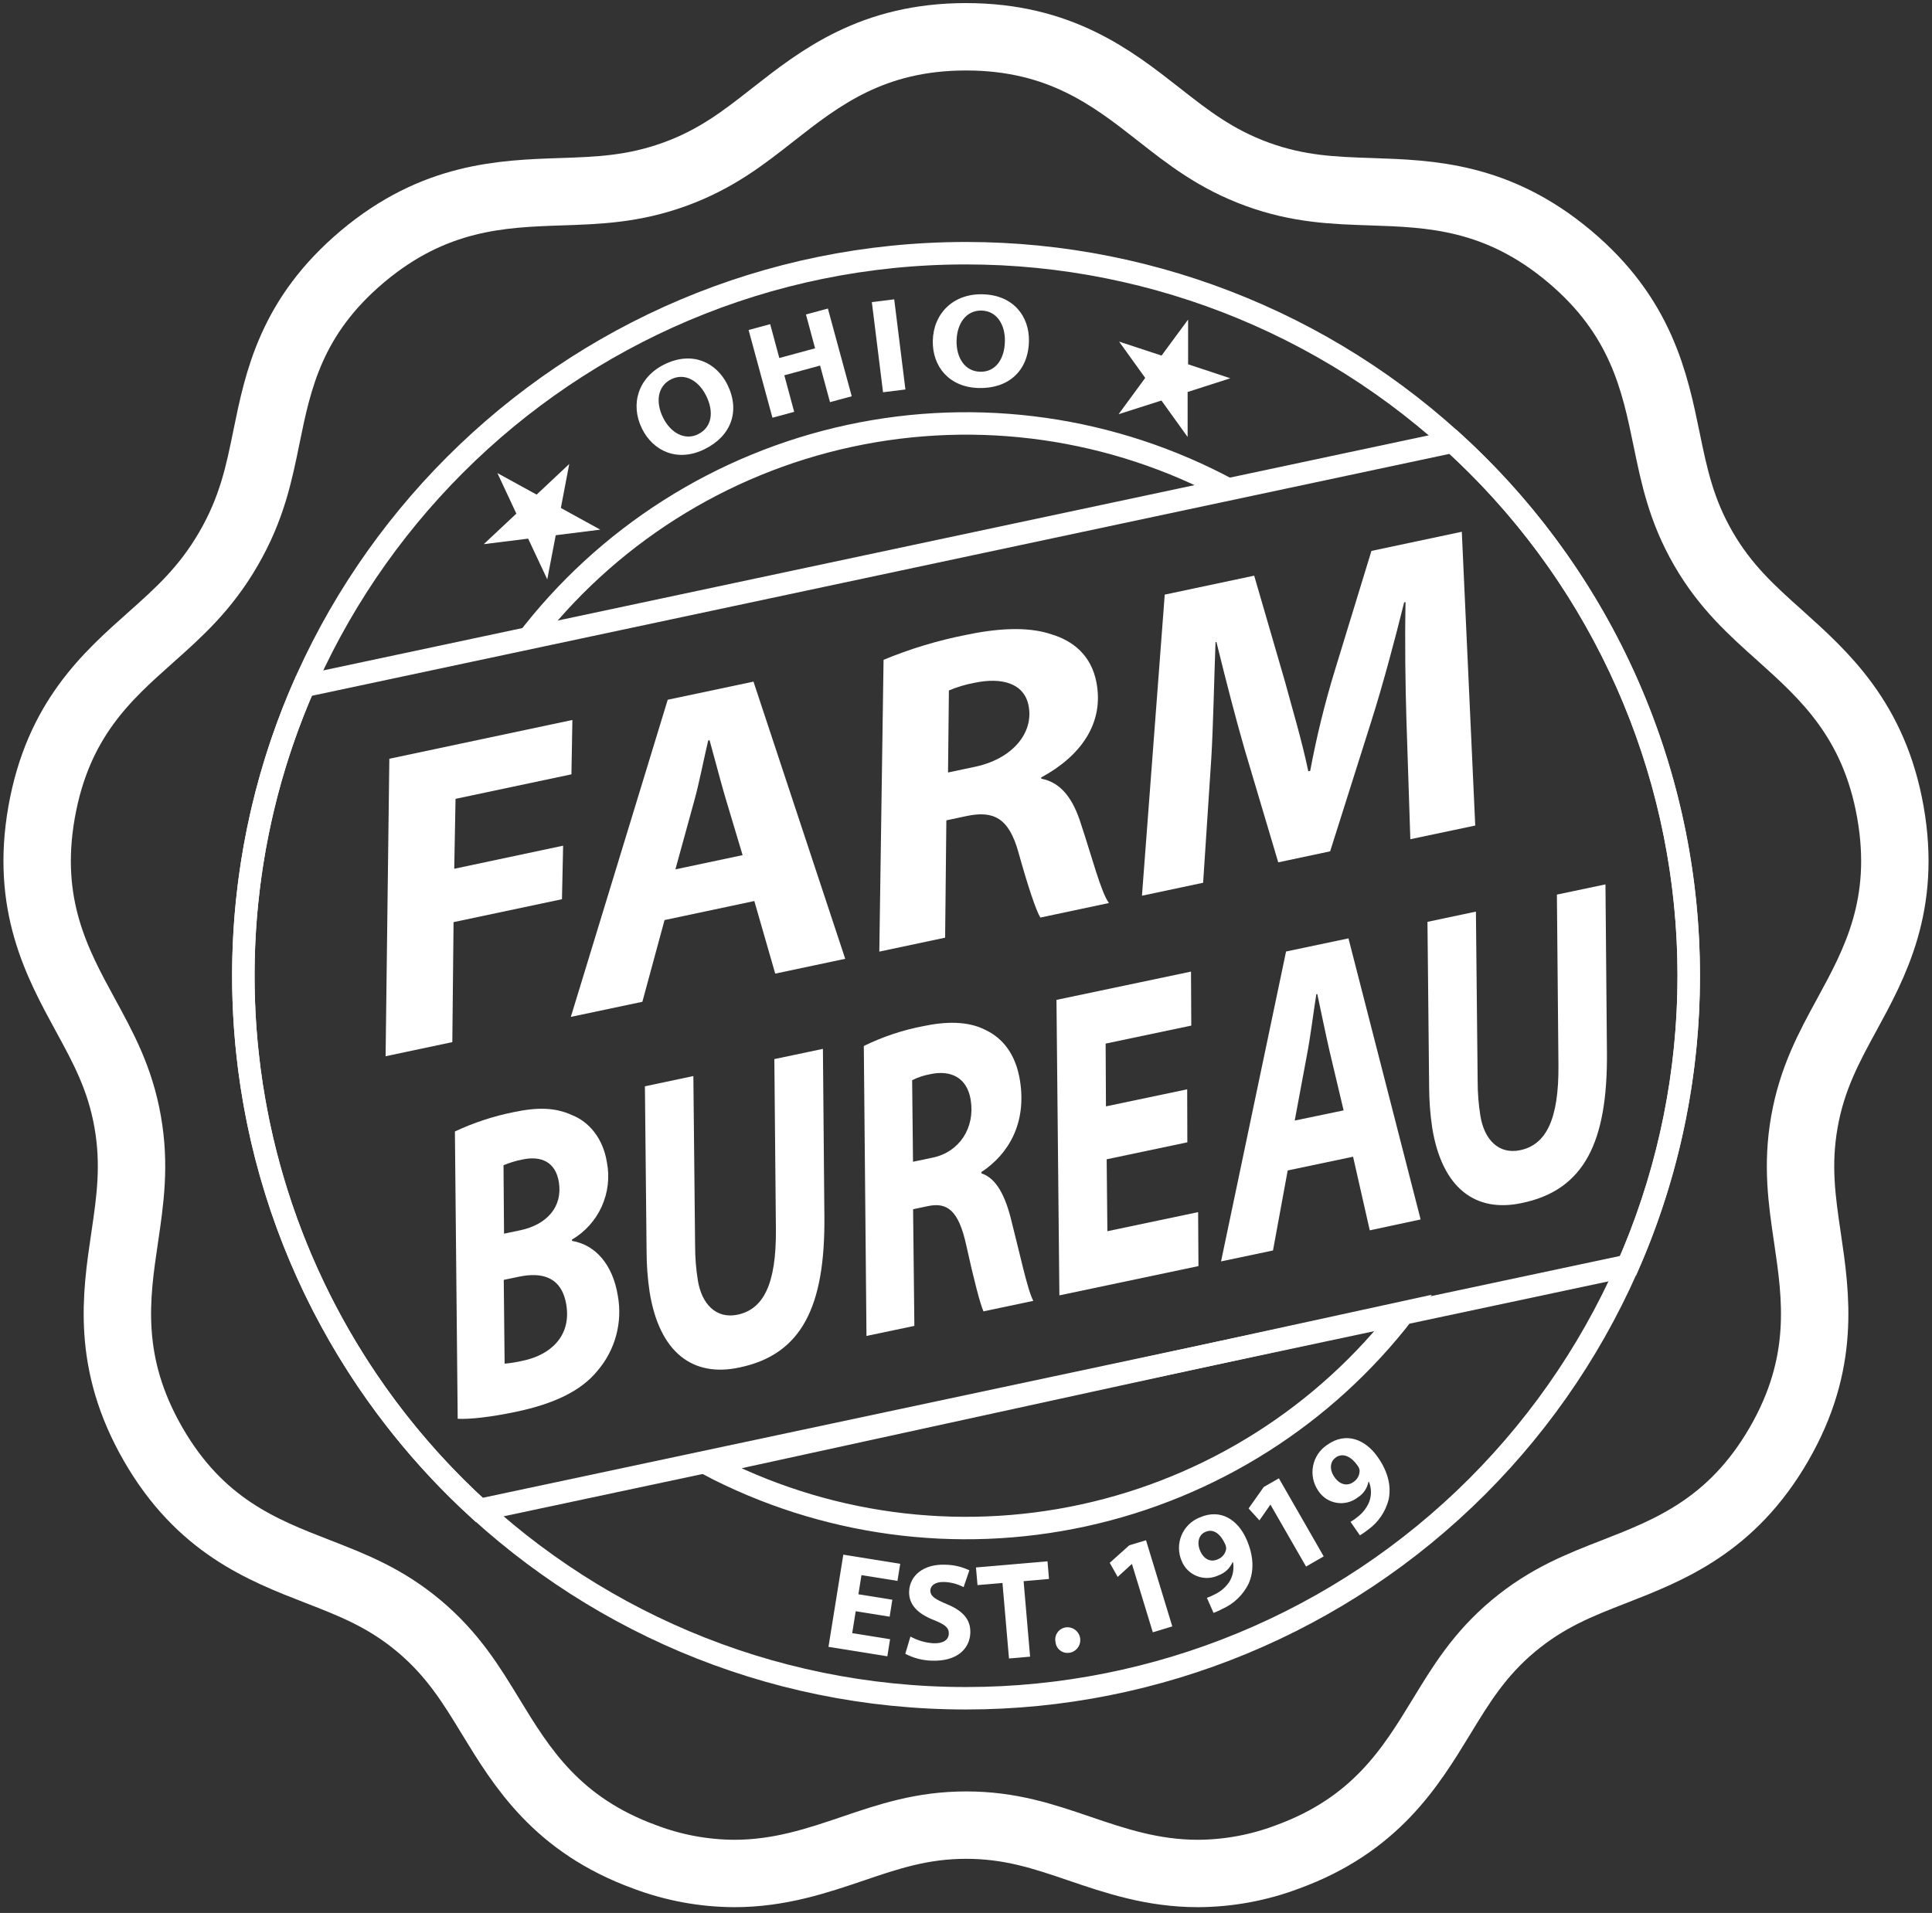
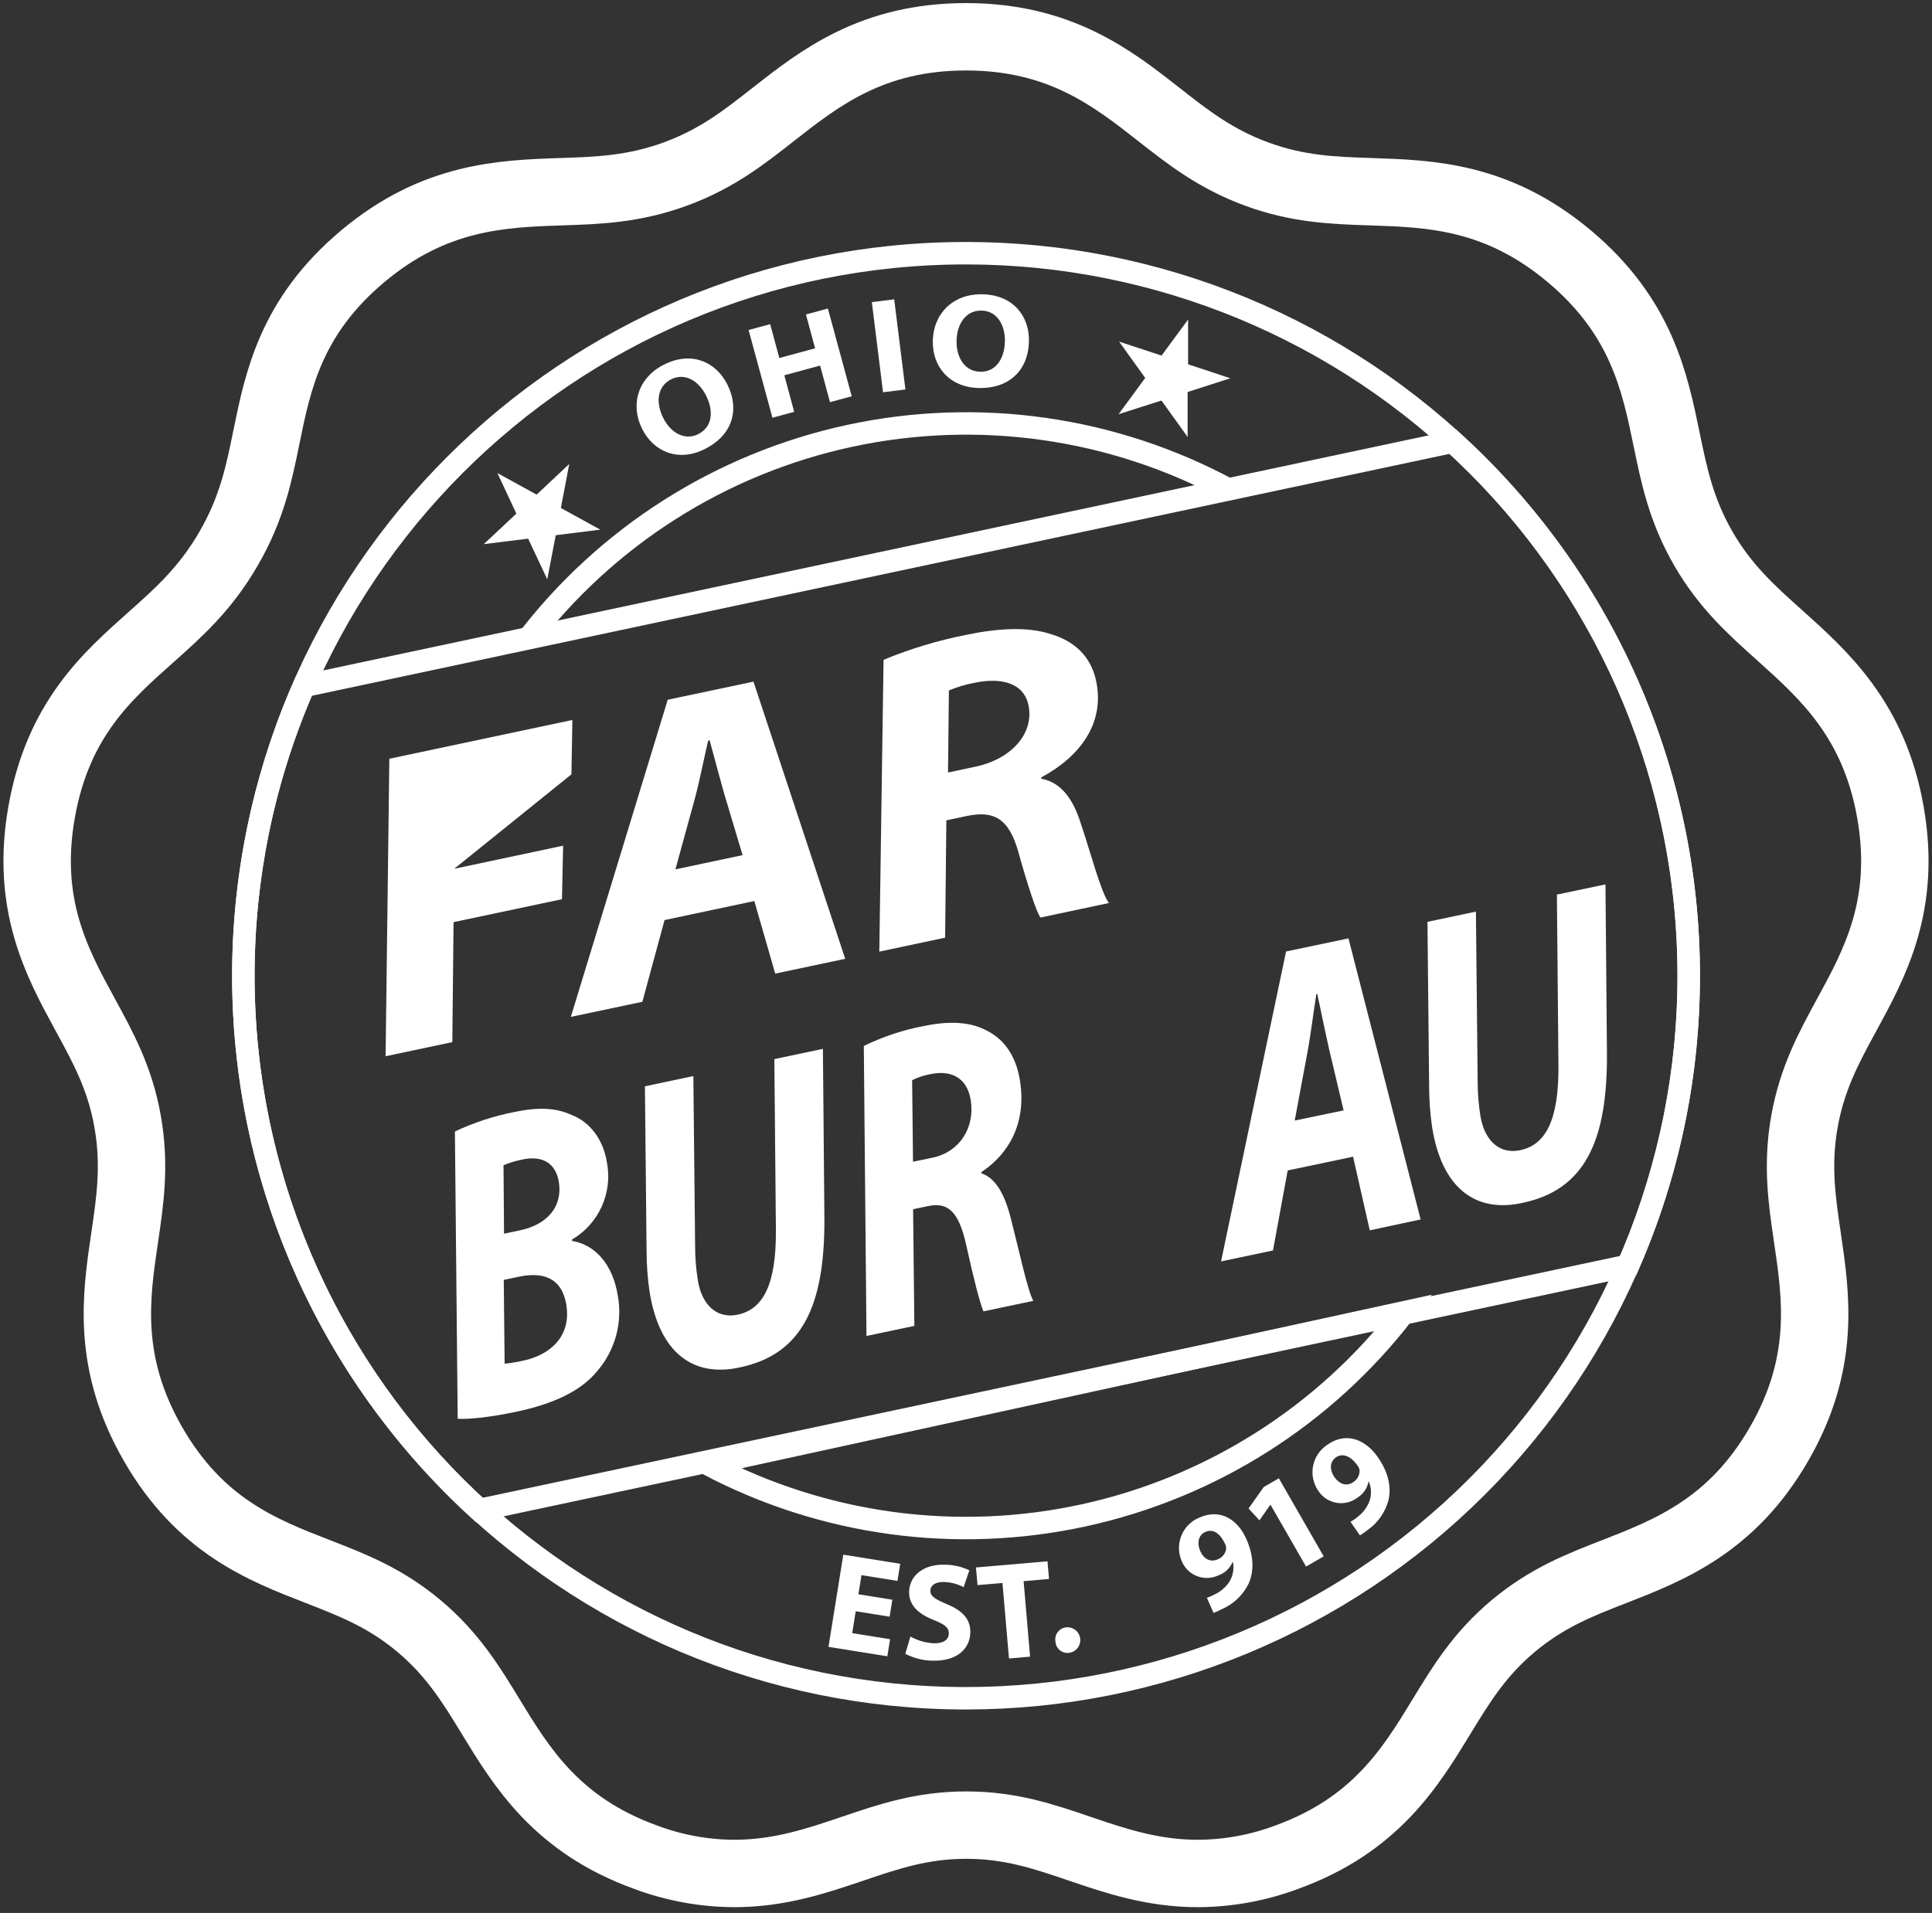
<svg xmlns="http://www.w3.org/2000/svg" width="312" height="309" viewBox="0 0 312 309" fill="none">
  <rect x="0" y="0" width="312" height="309" fill="#333333" stroke="none" />
  <path d="M193.478 302.621C186.123 302.621 180.11 300.58 174.289 298.597C168.468 296.614 163.147 294.81 156.023 294.81C148.9 294.81 143.489 296.652 137.758 298.597C132.027 300.541 125.923 302.621 118.575 302.621C113.659 302.597 108.786 301.697 104.186 299.964C89.906 294.772 84.252 285.492 79.259 277.309C76.101 272.117 73.111 267.22 67.655 262.644C62.2 258.068 56.873 256.008 51.258 253.826C42.382 250.379 32.325 246.477 24.732 233.288C17.14 220.1 18.725 209.382 20.131 199.915C21.017 193.902 21.851 188.222 20.619 181.201C19.386 174.179 16.659 169.212 13.777 163.93C9.233 155.587 4.08 146.159 6.717 131.199C9.355 116.239 17.288 109.243 24.296 102.999C28.866 98.93 33.185 95.085 36.939 88.578C40.694 82.07 41.83 76.473 43.036 70.543C44.898 61.443 46.996 51.123 58.568 41.406C70.139 31.689 81.03 31.291 90.542 30.971C96.581 30.771 102.28 30.579 108.987 28.14C115.693 25.701 120.154 22.191 124.884 18.475C132.361 12.615 140.851 5.941 156.004 5.941C171.157 5.941 179.654 12.615 187.131 18.475C191.861 22.191 196.328 25.701 203.028 28.147C209.728 30.592 215.434 30.771 221.467 30.971C231.01 31.291 241.818 31.651 253.441 41.406C265.063 51.161 267.233 61.693 269.145 70.98C270.358 76.865 271.501 82.416 275.063 88.59C278.624 94.764 282.899 98.59 287.423 102.633C294.56 109.051 302.653 116.258 305.284 131.199C307.916 146.14 302.775 155.587 298.225 163.93C295.35 169.206 292.635 174.199 291.396 181.201C290.157 188.203 290.992 193.902 291.884 199.922C293.283 209.407 294.868 220.164 287.276 233.295C279.683 246.426 269.627 250.36 260.751 253.832C255.135 256.014 249.84 258.074 244.372 262.65C238.904 267.226 235.926 272.129 232.769 277.315C227.775 285.504 222.121 294.778 207.848 299.97C203.253 301.699 198.387 302.596 193.478 302.621V302.621Z" stroke="white" stroke-width="10.885" stroke-miterlimit="10" />
  <path d="M198.523 79.156C179.788 69.02 158.048 65.915 137.225 70.401C116.402 74.888 97.869 86.67 84.971 103.621M39.301 157.609C39.301 93.154 91.549 40.899 156.004 40.899C186.957 40.899 216.643 53.195 238.53 75.083C260.418 96.97 272.714 126.655 272.714 157.609C272.714 188.562 260.418 218.247 238.53 240.135C216.643 262.022 186.957 274.318 156.004 274.318C91.549 274.318 39.301 222.064 39.301 157.609ZM114.301 236.497C132.928 246.33 154.432 249.261 175.011 244.772C195.59 240.283 213.92 228.664 226.762 211.968L114.301 236.497Z" stroke="white" stroke-width="3.626" stroke-miterlimit="10" />
  <path d="M113.781 72.558C109.506 74.67 105.515 72.969 103.666 69.221C101.741 65.281 103.056 60.955 107.305 58.856C111.753 56.661 115.648 58.49 117.465 62.116C119.602 66.455 118.029 70.46 113.8 72.546L113.781 72.558ZM112.76 70.12C114.975 69.028 115.328 66.513 114.044 63.933C112.882 61.571 110.655 60.146 108.396 61.263C106.137 62.38 105.861 64.992 107.074 67.45C108.287 69.908 110.565 71.217 112.754 70.132L112.76 70.12Z" fill="white" />
  <path d="M124.377 52.361L125.853 57.829L131.629 56.263L130.153 50.795L133.696 49.839L137.546 64.009L134.036 64.959L132.438 59.048L126.662 60.621L128.253 66.525L124.743 67.475L120.892 53.304L124.377 52.361Z" fill="white" />
  <path d="M144.407 48.35L146.217 62.912L142.603 63.362L140.794 48.799L144.407 48.35Z" fill="white" />
  <path d="M158.064 62.675C153.302 62.566 150.549 59.216 150.639 55.038C150.741 50.642 153.925 47.426 158.668 47.535C163.622 47.645 166.254 51.078 166.164 55.128C166.055 59.961 162.807 62.784 158.09 62.675H158.064ZM158.295 60.05C160.76 60.102 162.217 58.022 162.281 55.154C162.345 52.516 161.029 50.224 158.514 50.167C155.998 50.109 154.534 52.297 154.477 55.038C154.419 57.778 155.824 59.993 158.27 60.044L158.295 60.05Z" fill="white" />
  <path d="M272.714 157.609C272.733 141.368 269.352 125.302 262.79 110.445C256.228 95.589 246.629 82.27 234.61 71.346L49.075 110.81C39.298 133.173 36.772 158.037 41.852 181.91C46.932 205.783 59.362 227.465 77.398 243.91L262.926 204.447C269.4 189.681 272.733 173.731 272.714 157.609V157.609Z" stroke="white" stroke-width="3.626" stroke-miterlimit="10" />
  <path d="M73.463 182.767C76.48 181.35 79.656 180.302 82.924 179.647C86.774 178.832 89.669 178.864 92.403 180.135C95.105 181.201 97.383 183.845 98.012 187.76C98.476 190.169 98.181 192.662 97.168 194.897C96.156 197.131 94.475 198.997 92.358 200.236L92.39 200.441C96.151 201.083 98.962 204.247 99.777 209.324C100.158 211.447 100.065 213.628 99.503 215.711C98.942 217.794 97.926 219.726 96.529 221.37C93.853 224.701 89.399 226.774 83.302 228.051C79.163 228.924 75.787 229.277 73.913 229.174L73.463 182.767ZM81.396 199.273L84.008 198.728C88.308 197.823 90.888 194.941 90.253 190.956C89.72 187.657 87.371 186.662 84.374 187.291C83.325 187.497 82.299 187.809 81.313 188.222L81.396 199.273ZM81.492 220.273C82.508 220.181 83.516 220.015 84.509 219.779C88.757 218.887 92.281 215.928 91.459 210.794C90.721 206.192 87.454 205.46 83.803 206.224L81.351 206.737L81.492 220.273Z" fill="white" />
  <path d="M111.971 173.813L112.253 201.23C112.252 203.103 112.4 204.972 112.696 206.82C113.306 210.594 115.616 213.091 119.114 212.359C123.253 211.486 125.371 207.494 125.301 198.631L125.05 171.073L132.893 169.423L133.131 196.558C133.253 211.018 129.485 218.771 119.467 220.876C111.907 222.538 106.477 218.495 104.905 208.682C104.582 206.506 104.419 204.309 104.417 202.11L104.147 175.469L111.971 173.813Z" fill="white" />
  <path d="M139.498 168.956C142.549 167.461 145.787 166.382 149.124 165.747C152.609 165.009 156.3 164.874 159.188 166.388C161.87 167.672 164.02 170.201 164.713 174.526C165.817 181.4 162.904 186.412 158.475 189.332L158.507 189.538C160.882 190.314 162.358 193.132 163.346 197.239C164.669 202.374 165.914 208.342 166.87 210.126L158.822 211.821C158.296 210.653 157.275 206.751 156.036 201.116C154.798 195.481 152.956 194.172 149.85 194.82L147.456 195.327L147.661 214.17L139.928 215.793L139.498 168.956ZM147.443 187.657L150.652 186.983C154.901 186.091 157.487 182.209 156.762 177.678C156.165 173.968 153.45 172.832 150.292 173.499C149.253 173.679 148.245 174.01 147.302 174.481L147.443 187.657Z" fill="white" />
-   <path d="M191.745 184.518L178.717 187.259L178.832 198.875L193.485 195.795L193.542 204.51L171.08 209.24L170.611 161.51L192.336 156.941L192.381 165.663L178.55 168.57L178.601 178.71L191.72 175.957L191.745 184.518Z" fill="white" />
  <path d="M207.951 189.062L205.576 201.988L197.188 203.753L207.687 153.693L217.764 151.575L229.418 196.976L221.204 198.734L218.508 186.842L207.951 189.062ZM216.981 179.359L214.657 169.552C214.086 167.043 213.329 163.365 212.732 160.567L212.571 160.599C212.097 163.609 211.634 167.402 211.082 170.284L209.087 181.001L216.981 179.359Z" fill="white" />
  <path d="M238.346 147.25L238.628 174.668C238.627 176.538 238.775 178.405 239.071 180.251C239.68 184.031 241.991 186.521 245.489 185.79C249.628 184.923 251.746 180.925 251.675 172.068L251.425 144.503L259.268 142.854L259.505 169.995C259.627 184.455 255.86 192.201 245.842 194.306C238.281 195.969 232.852 191.925 231.279 182.112C230.96 179.936 230.797 177.74 230.792 175.54L230.522 148.906L238.346 147.25Z" fill="white" />
-   <path d="M62.874 122.561L92.435 116.297L92.281 125.077L73.566 129.036L73.354 140.332L90.939 136.603L90.753 145.248L73.245 148.951L73.046 168.333L62.271 170.612L62.874 122.561Z" fill="white" />
+   <path d="M62.874 122.561L92.435 116.297L92.281 125.077L73.354 140.332L90.939 136.603L90.753 145.248L73.245 148.951L73.046 168.333L62.271 170.612L62.874 122.561Z" fill="white" />
  <path d="M107.318 148.617L103.737 161.818L92.185 164.257L107.831 113.029L121.681 110.103L136.494 154.874L125.192 157.268L121.816 145.542L107.318 148.617ZM119.923 138.13L117.022 128.439C116.303 125.961 115.36 122.322 114.59 119.569L114.365 119.614C113.64 122.682 112.908 126.533 112.08 129.485L109.07 140.427L119.923 138.13Z" fill="white" />
  <path d="M142.687 106.58C146.959 104.809 151.396 103.465 155.934 102.569C160.721 101.555 165.779 101.125 169.7 102.428C173.339 103.506 176.214 105.881 177.055 110.181C178.39 117.01 174.276 122.285 168.134 125.584L168.173 125.789C171.382 126.38 173.339 129.101 174.591 133.17C176.278 138.214 177.8 144.144 179.083 145.864L168.006 148.213C167.313 147.077 166.016 143.227 164.463 137.656C162.91 132.085 160.42 130.911 156.12 131.809L152.827 132.509L152.629 151.461L142 153.714L142.687 106.58ZM153.097 124.782L157.513 123.845C163.346 122.606 166.985 118.499 166.106 113.993C165.387 110.303 161.703 109.379 157.358 110.296C155.944 110.556 154.563 110.969 153.238 111.529L153.097 124.782Z" fill="white" />
-   <path d="M227.756 135.557L227.114 115.931C226.967 110.797 226.851 104.186 226.98 97.261L226.755 97.306C225.144 103.833 223.244 110.848 221.46 116.483L214.805 137.514L206.423 139.292L200.993 121.033C199.556 116.079 197.945 109.808 196.443 103.705H196.296C196.058 110.084 195.923 117.362 195.609 122.548L194.293 142.591L184.416 144.683L188.093 96.048L202.54 92.987L207.533 110.168C208.669 114.404 210.21 119.487 211.281 124.589L211.583 124.525C212.596 119.081 213.914 113.699 215.53 108.403L221.473 88.989L236.067 85.895L238.237 133.349L227.756 135.557Z" fill="white" />
  <path d="M143.669 261.142L138.188 260.263L137.623 263.799L143.74 264.781L143.297 267.541L133.792 266.014L136.186 251.124L145.376 252.6L144.933 255.36L139.119 254.429L138.625 257.523L144.105 258.402L143.669 261.142Z" fill="white" />
  <path d="M147.025 264.351C148.176 264.988 149.454 265.359 150.767 265.435C152.333 265.493 153.187 264.877 153.225 263.895C153.264 262.913 152.583 262.393 150.78 261.674C148.309 260.705 146.73 259.255 146.814 257.06C146.916 254.493 149.137 252.606 152.692 252.747C154.026 252.767 155.34 253.076 156.543 253.652L155.613 256.373C154.65 255.862 153.583 255.576 152.494 255.539C151.017 255.481 150.273 256.123 150.241 256.906C150.241 257.869 151.037 258.324 152.956 259.139C155.581 260.224 156.774 261.662 156.697 263.786C156.595 266.308 154.567 268.407 150.427 268.246C148.951 268.2 147.506 267.82 146.198 267.136L147.025 264.351Z" fill="white" />
  <path d="M161.889 255.693L157.859 256.04L157.609 253.19L169.161 252.196L169.405 255.045L165.304 255.405L166.35 267.599L162.942 267.894L161.889 255.693Z" fill="white" />
  <path d="M172.729 266.963C172.466 267.012 172.195 267.006 171.935 266.945C171.674 266.884 171.429 266.769 171.215 266.607C171.001 266.446 170.823 266.242 170.693 266.008C170.562 265.774 170.482 265.516 170.457 265.249C170.399 264.983 170.396 264.708 170.449 264.441C170.502 264.174 170.61 263.921 170.765 263.697C170.921 263.473 171.121 263.284 171.353 263.142C171.585 262.999 171.844 262.906 172.113 262.868C172.649 262.798 173.191 262.94 173.624 263.264C174.057 263.588 174.346 264.068 174.43 264.603C174.513 265.137 174.385 265.682 174.072 266.123C173.759 266.564 173.287 266.865 172.755 266.963H172.729Z" fill="white" />
-   <path d="M182.805 252.645H182.76L180.495 254.718L179.211 252.44L182.369 249.609L185.071 248.794L189.313 262.708L186.168 263.664L182.805 252.645Z" fill="white" />
  <path d="M194.903 258.094C195.368 257.932 195.819 257.733 196.251 257.497C197.165 257.05 197.946 256.37 198.516 255.526C199.11 254.569 199.323 253.424 199.113 252.318H199.049C198.842 252.809 198.536 253.252 198.149 253.619C197.763 253.985 197.304 254.268 196.803 254.448C196.26 254.711 195.67 254.86 195.068 254.884C194.466 254.908 193.865 254.808 193.303 254.589C192.742 254.37 192.232 254.038 191.804 253.613C191.377 253.188 191.043 252.679 190.821 252.119C190.542 251.469 190.397 250.77 190.393 250.063C190.389 249.356 190.527 248.655 190.799 248.002C191.07 247.349 191.47 246.758 191.974 246.262C192.479 245.766 193.077 245.377 193.735 245.117C197.156 243.615 199.928 245.527 201.295 248.64C202.508 251.406 202.515 253.819 201.648 255.79C200.757 257.617 199.247 259.07 197.387 259.891C196.93 260.135 196.459 260.349 195.975 260.532L194.903 258.094ZM194.633 247.459C193.587 247.915 193.221 249.198 193.85 250.585C194.357 251.734 195.403 252.446 196.674 251.868C197.018 251.733 197.322 251.511 197.556 251.225C197.79 250.938 197.946 250.596 198.009 250.232C198.029 249.936 197.966 249.641 197.829 249.378C197.188 247.966 196.065 246.811 194.653 247.453L194.633 247.459Z" fill="white" />
  <path d="M205.178 243.064H205.14L203.387 245.586L201.635 243.66L204.081 240.195L206.526 238.789L213.765 251.4L210.916 253.043L205.178 243.064Z" fill="white" />
  <path d="M218.097 245.822C218.526 245.577 218.93 245.292 219.304 244.969C220.109 244.347 220.736 243.523 221.12 242.581C221.507 241.529 221.486 240.371 221.062 239.334H220.998C220.899 239.861 220.691 240.362 220.387 240.804C220.083 241.246 219.69 241.619 219.233 241.901C218.755 242.268 218.205 242.532 217.62 242.677C217.035 242.822 216.425 242.844 215.831 242.743C215.236 242.642 214.669 242.419 214.165 242.089C213.66 241.758 213.229 241.327 212.899 240.823C212.495 240.242 212.212 239.587 212.066 238.895C211.919 238.203 211.914 237.489 212.048 236.795C212.183 236.101 212.455 235.441 212.849 234.854C213.244 234.267 213.751 233.765 214.343 233.378C217.391 231.215 220.491 232.531 222.455 235.303C224.201 237.768 224.701 240.129 224.246 242.241C223.742 244.211 222.555 245.937 220.896 247.112C220.486 247.436 220.058 247.733 219.612 248.004L218.097 245.822ZM215.684 235.464C214.754 236.105 214.657 237.453 215.556 238.673C216.281 239.693 217.481 240.181 218.579 239.379C218.89 239.177 219.143 238.898 219.315 238.57C219.487 238.242 219.572 237.875 219.561 237.505C219.52 237.213 219.4 236.937 219.214 236.709C218.322 235.425 216.961 234.546 215.703 235.425L215.684 235.464Z" fill="white" />
  <path d="M198.683 61.103L191.79 63.317V70.582L187.561 64.697L180.642 66.905L184.942 61.045L180.726 55.179L187.58 57.438L191.867 51.617V58.844L198.683 61.103Z" fill="white" />
  <path d="M91.928 74.947L90.574 82.051L96.94 85.555L89.746 86.454L88.379 93.584L85.292 87.006L78.123 87.898L83.386 82.963L80.325 76.416L86.659 79.895L91.928 74.947Z" fill="white" />
</svg>